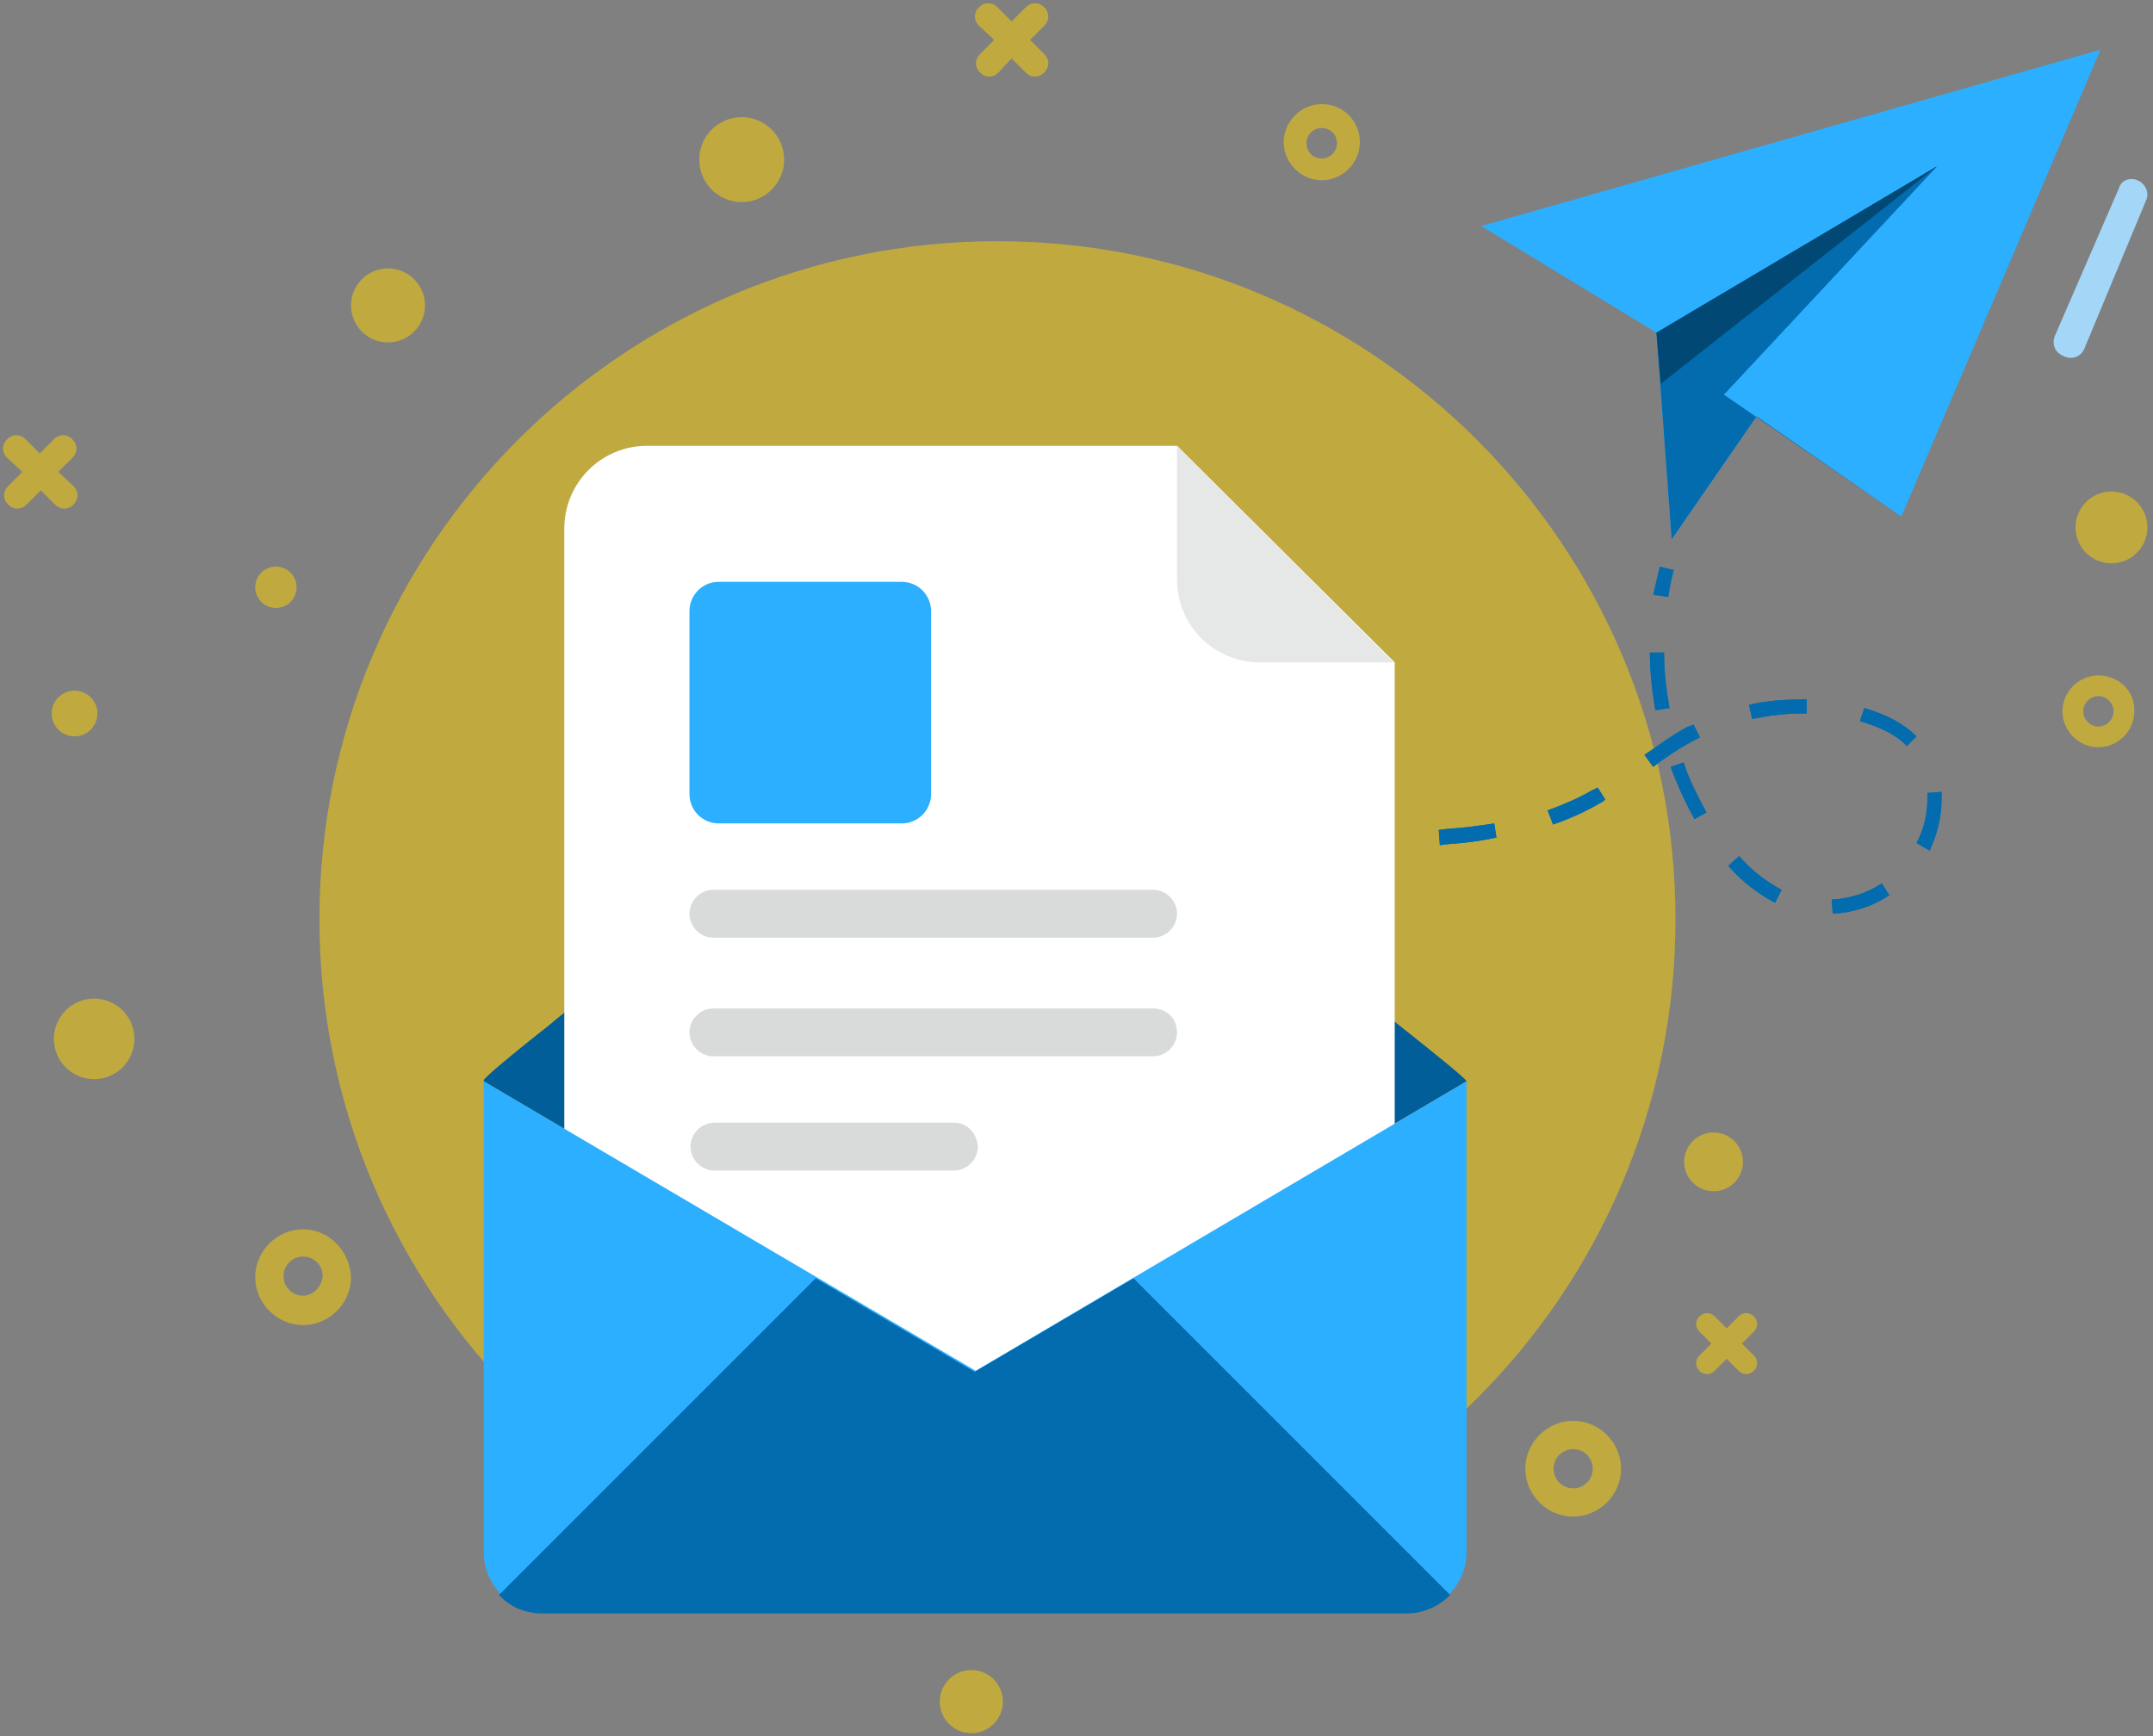
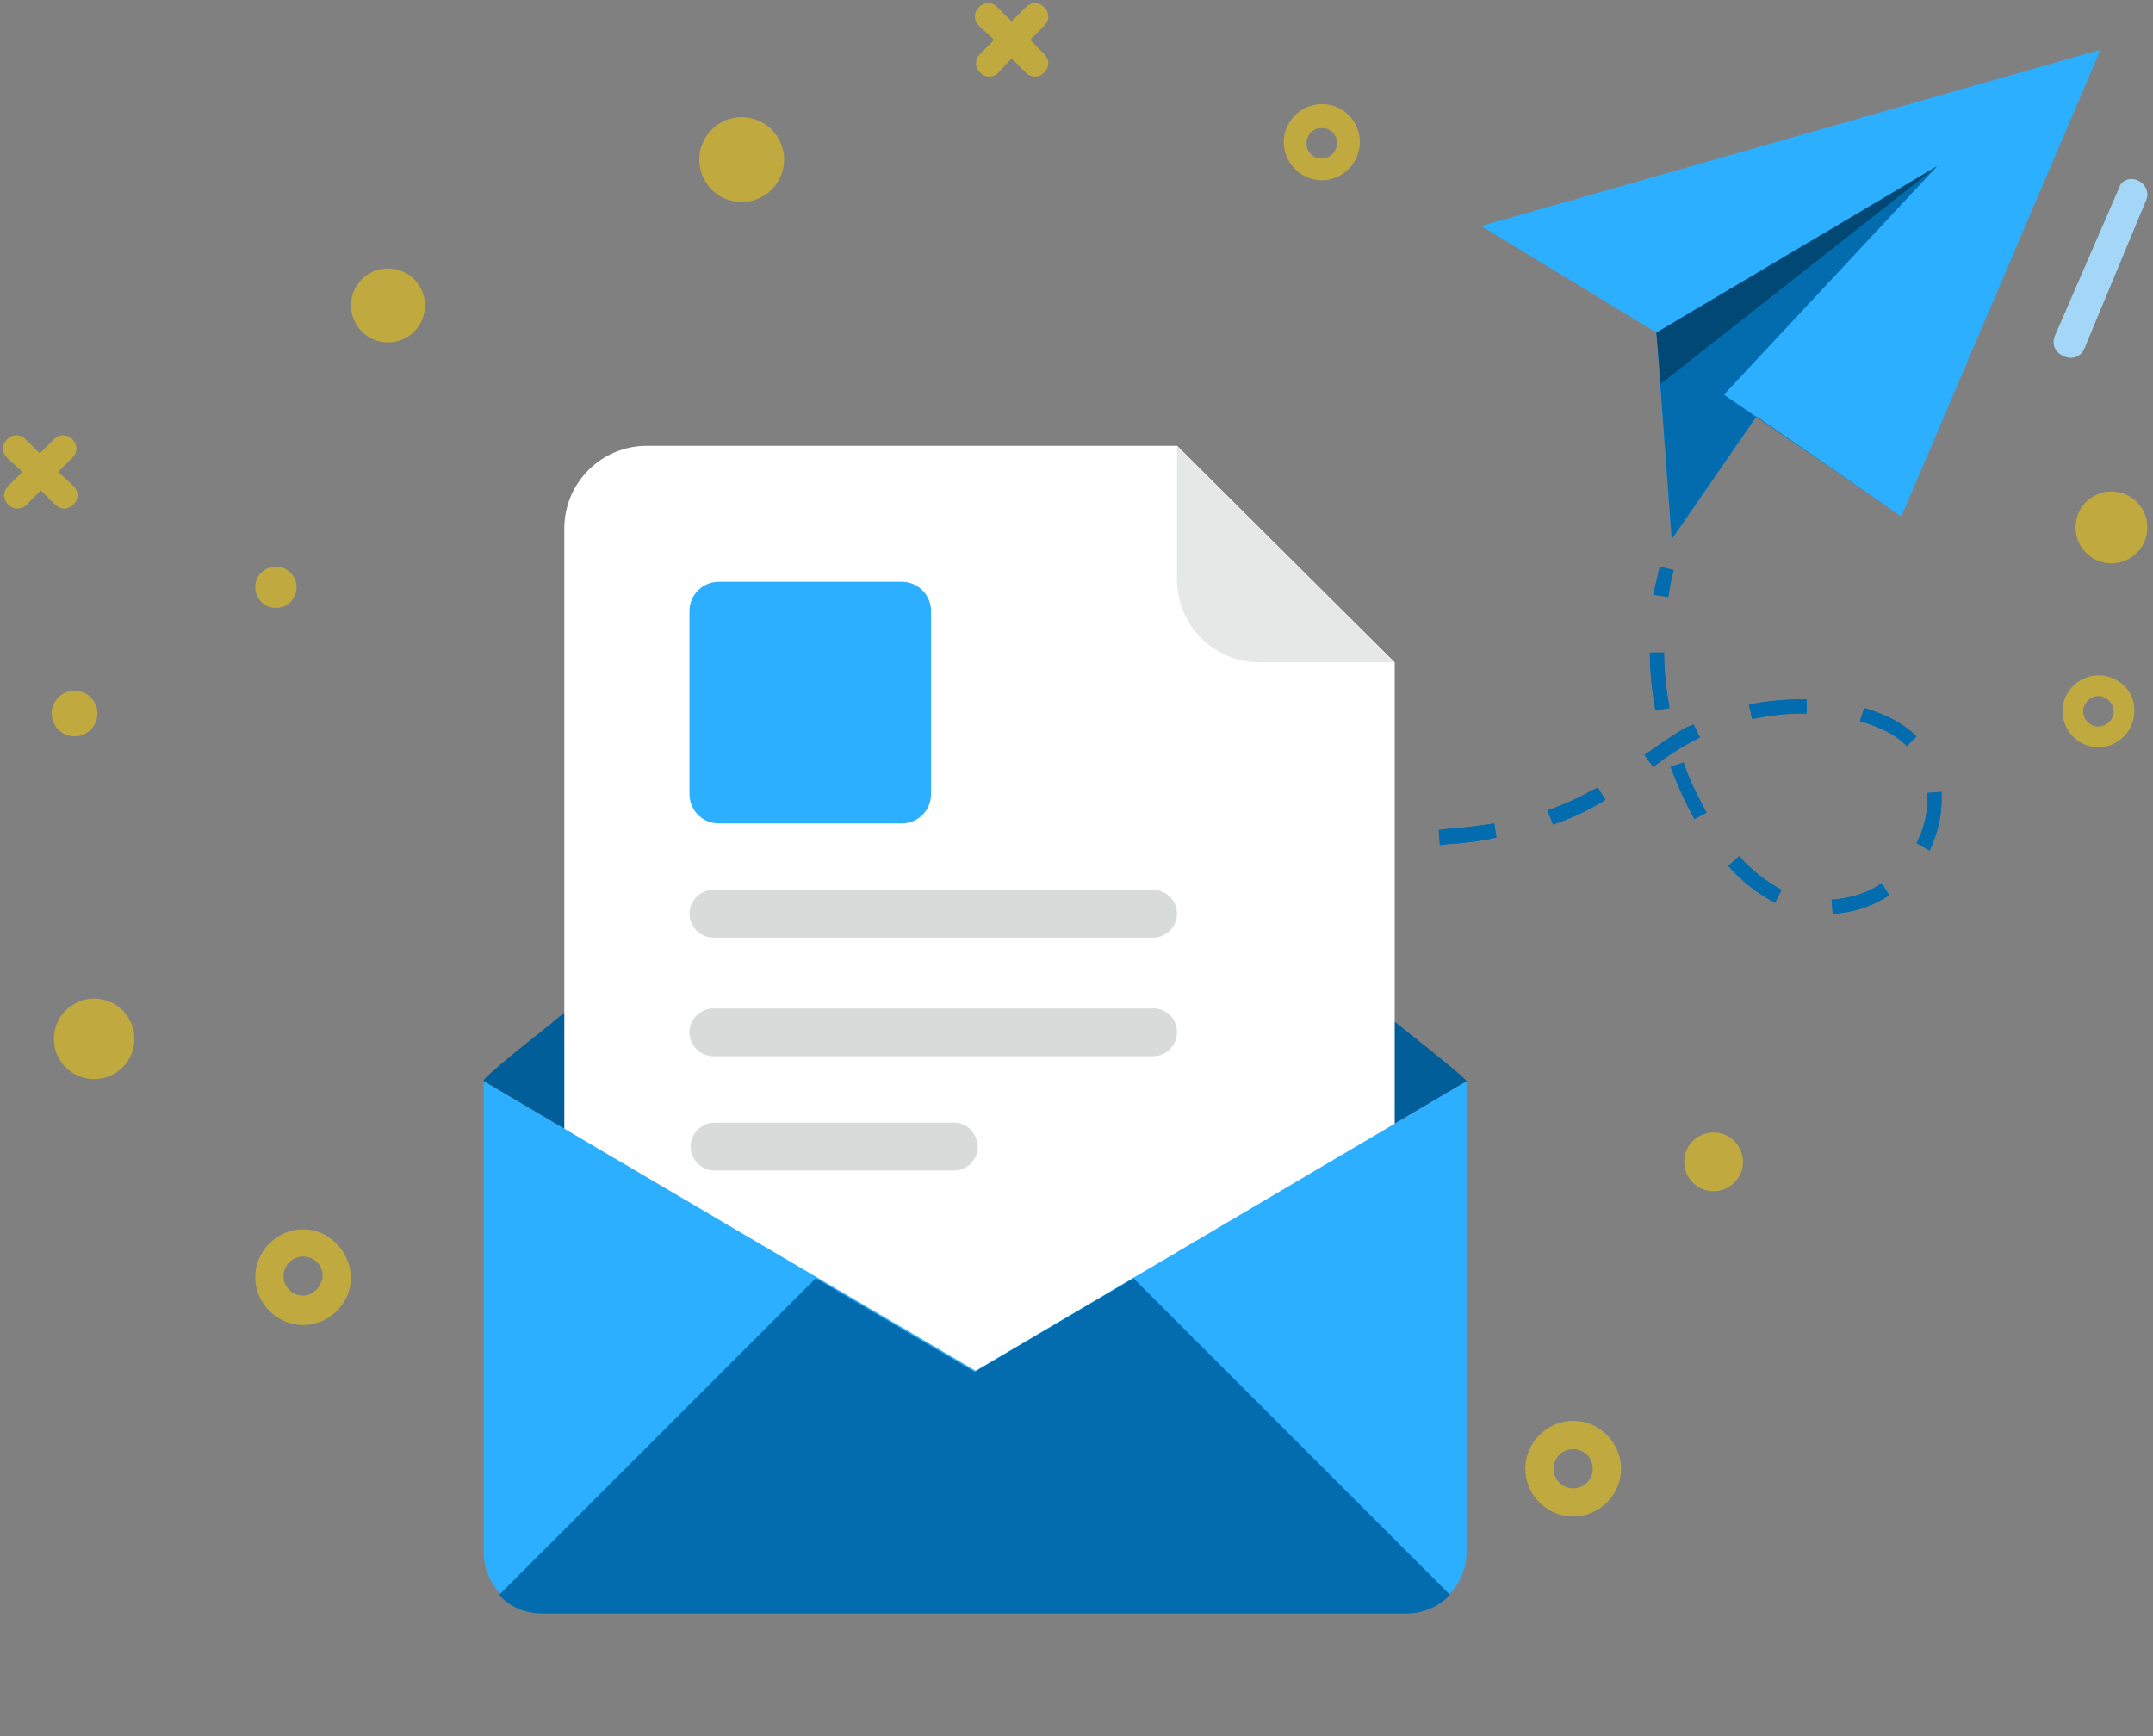
<svg xmlns="http://www.w3.org/2000/svg" width="372" height="300" viewBox="0 0 372 300" fill="none">
  <rect x="0" y="0" width="372" height="300" fill="#808080" stroke="none" />
-   <path d="M172.341 275.985C237.042 275.985 289.492 223.535 289.492 158.834C289.492 94.134 237.042 41.683 172.341 41.683C107.641 41.683 55.19 94.134 55.19 158.834C55.19 223.535 107.641 275.985 172.341 275.985Z" fill="#FFD400" fill-opacity="0.5" />
  <path d="M362.926 8.588L328.514 89.258L303.504 71.959L288.837 93.207L286.204 57.479L255.929 39.051L362.926 8.588Z" fill="#2CAFFF" />
  <path d="M297.862 68.198L328.513 89.258L303.504 71.959L288.836 93.207L286.204 57.479L334.719 28.709L297.862 68.198Z" fill="#036CAE" />
  <path d="M286.956 66.317L334.719 28.709L286.204 57.479L286.956 66.317Z" fill="#024874" />
  <path d="M288.27 103.174C288.458 101.669 288.834 99.977 289.21 98.473L286.766 97.908C286.39 99.413 286.014 101.105 285.638 102.798L288.27 103.174Z" fill="#036CAE" />
  <path d="M316.664 157.894C320.237 157.706 323.622 156.578 326.443 154.698L325.126 152.629C322.682 154.322 319.673 155.262 316.476 155.45L316.664 157.894ZM306.698 156.014L307.826 153.757C305.382 152.441 302.749 150.561 300.493 147.928L298.612 149.62C301.057 152.441 303.877 154.51 306.698 156.014ZM333.4 146.988C334.717 144.167 335.469 141.158 335.469 138.15C335.469 137.962 335.469 137.586 335.469 137.398V136.833L333.024 137.022V137.398C333.024 137.586 333.024 137.774 333.024 137.962C333.024 140.594 332.46 143.227 331.144 145.672L333.4 146.988ZM239.003 146.424V143.979C235.806 143.979 232.609 143.791 229.224 143.603L229.036 146.048C232.421 146.236 235.806 146.236 239.003 146.424ZM248.781 146.048L250.285 145.86C253.294 145.672 255.926 145.295 258.559 144.731L258.183 142.287C255.738 142.663 253.106 143.039 250.097 143.227L248.593 143.415L248.781 146.048ZM219.258 144.919L219.634 142.475C216.437 142.099 213.241 141.535 210.044 140.97L209.668 143.415C212.864 143.979 216.061 144.543 219.258 144.919ZM268.337 142.475C271.158 141.535 273.979 140.218 276.235 138.902C276.611 138.714 276.987 138.526 277.363 138.15L276.047 136.081C275.671 136.269 275.295 136.457 274.919 136.645C272.662 137.962 270.03 139.09 267.397 140.03L268.337 142.475ZM292.783 141.535L294.851 140.406C293.347 137.586 291.843 134.765 290.902 131.756L288.646 132.508C289.774 135.517 291.091 138.526 292.783 141.535ZM199.889 141.158L200.454 138.714C197.445 137.962 194.248 137.21 191.051 136.269L190.299 138.526C193.684 139.654 196.881 140.406 199.889 141.158ZM180.897 135.893L181.649 133.637C178.641 132.697 175.444 131.568 172.435 130.44L171.683 132.697C174.692 133.825 177.888 134.765 180.897 135.893ZM285.637 132.508C287.894 130.816 290.338 129.124 292.971 127.807L293.723 127.431L292.595 125.175C292.219 125.363 292.031 125.551 291.655 125.551C288.834 127.055 286.389 128.936 284.133 130.44L285.637 132.508ZM329.451 128.936L331.144 127.243C329.075 125.175 326.067 123.482 322.118 122.354L321.365 124.611C325.126 125.739 327.759 127.055 329.451 128.936ZM302.749 124.235C305.57 123.67 308.391 123.294 311.211 123.294H312.151V120.85C308.767 120.85 305.382 121.038 302.185 121.79L302.749 124.235ZM286.013 122.73L288.458 122.354C287.894 119.157 287.518 115.961 287.518 112.764H285.073C285.073 116.149 285.449 119.345 286.013 122.73Z" fill="#036CAE" />
  <path d="M316.664 157.894C320.237 157.706 323.622 156.578 326.443 154.698L325.126 152.629C322.682 154.322 319.673 155.262 316.476 155.45L316.664 157.894ZM306.698 156.014L307.826 153.757C305.382 152.441 302.749 150.561 300.493 147.928L298.612 149.62C301.057 152.441 303.877 154.51 306.698 156.014ZM333.4 146.988C334.717 144.167 335.469 141.158 335.469 138.15C335.469 137.962 335.469 137.586 335.469 137.398V136.833L333.024 137.022V137.398C333.024 137.586 333.024 137.774 333.024 137.962C333.024 140.594 332.46 143.227 331.144 145.672L333.4 146.988ZM239.003 146.424V143.979C235.806 143.979 232.609 143.791 229.224 143.603L229.036 146.048C232.421 146.236 235.806 146.236 239.003 146.424ZM248.781 146.048L250.285 145.86C253.294 145.672 255.926 145.295 258.559 144.731L258.183 142.287C255.738 142.663 253.106 143.039 250.097 143.227L248.593 143.415L248.781 146.048ZM219.258 144.919L219.634 142.475C216.437 142.099 213.241 141.535 210.044 140.97L209.668 143.415C212.864 143.979 216.061 144.543 219.258 144.919ZM268.337 142.475C271.158 141.535 273.979 140.218 276.235 138.902C276.611 138.714 276.987 138.526 277.363 138.15L276.047 136.081C275.671 136.269 275.295 136.457 274.919 136.645C272.662 137.962 270.03 139.09 267.397 140.03L268.337 142.475ZM292.783 141.535L294.851 140.406C293.347 137.586 291.843 134.765 290.902 131.756L288.646 132.508C289.774 135.517 291.091 138.526 292.783 141.535ZM199.889 141.158L200.454 138.714C197.445 137.962 194.248 137.21 191.051 136.269L190.299 138.526C193.684 139.654 196.881 140.406 199.889 141.158ZM180.897 135.893L181.649 133.637C178.641 132.697 175.444 131.568 172.435 130.44L171.683 132.697C174.692 133.825 177.888 134.765 180.897 135.893ZM285.637 132.508C287.894 130.816 290.338 129.124 292.971 127.807L293.723 127.431L292.595 125.175C292.219 125.363 292.031 125.551 291.655 125.551C288.834 127.055 286.389 128.936 284.133 130.44L285.637 132.508ZM329.451 128.936L331.144 127.243C329.075 125.175 326.067 123.482 322.118 122.354L321.365 124.611C325.126 125.739 327.759 127.055 329.451 128.936ZM302.749 124.235C305.57 123.67 308.391 123.294 311.211 123.294H312.151V120.85C308.767 120.85 305.382 121.038 302.185 121.79L302.749 124.235ZM286.013 122.73L288.458 122.354C287.894 119.157 287.518 115.961 287.518 112.764H285.073C285.073 116.149 285.449 119.345 286.013 122.73Z" fill="#036CAE" />
  <path d="M162.282 129.123L163.223 126.867C161.718 126.303 160.214 125.739 158.71 125.175L157.769 127.431C159.274 127.995 160.778 128.559 162.282 129.123Z" fill="#036CAE" />
  <path d="M253.389 186.853L168.393 236.873L83.585 186.853V186.665C83.585 186.289 88.287 182.34 95.432 176.699L95.62 176.511C119.126 157.518 168.393 118.593 168.393 118.593C168.393 118.593 217.848 157.518 241.166 176.699C248.499 182.528 253.389 186.477 253.389 186.853Z" fill="#015E98" />
  <path d="M203.37 77.036H111.793C103.895 77.036 97.501 83.429 97.501 91.327V229.915C97.501 237.813 103.895 244.206 111.793 244.206H226.687C234.585 244.206 240.979 237.813 240.979 229.915V114.456L203.37 77.036Z" fill="white" />
  <path d="M203.369 100.165C203.369 108.063 209.763 114.456 217.66 114.456H240.79L203.369 77.036V100.165Z" fill="#E6E8E8" />
  <path d="M155.795 100.541H124.204C121.383 100.541 119.126 102.798 119.126 105.618V137.209C119.126 140.03 121.383 142.287 124.204 142.287H155.795C158.616 142.287 160.872 140.03 160.872 137.209V105.618C160.872 102.798 158.616 100.541 155.795 100.541Z" fill="#2CAFFF" />
  <path d="M199.233 153.757H123.263C121.007 153.757 119.126 155.638 119.126 157.894C119.126 160.151 121.007 162.031 123.263 162.031H199.233C201.489 162.031 203.37 160.151 203.37 157.894C203.37 155.638 201.489 153.757 199.233 153.757Z" fill="#D9DBDB" />
  <path d="M199.233 174.254H123.263C121.007 174.254 119.126 176.134 119.126 178.391C119.126 180.647 121.007 182.528 123.263 182.528H199.233C201.489 182.528 203.37 180.647 203.37 178.391C203.37 175.946 201.489 174.254 199.233 174.254Z" fill="#D9DBDB" />
  <path d="M164.82 193.999H123.45C121.194 193.999 119.313 195.879 119.313 198.135C119.313 200.392 121.194 202.272 123.45 202.272H164.82C167.076 202.272 168.957 200.392 168.957 198.135C168.769 195.691 167.076 193.999 164.82 193.999Z" fill="#D9DBDB" />
  <path d="M253.388 186.853V268.276C253.388 273.917 248.687 278.618 243.046 278.618H93.927C88.286 278.618 83.585 273.917 83.585 268.276V186.853L168.581 236.873L253.388 186.853Z" fill="#2CAFFF" />
  <path d="M250.569 275.609L195.849 220.889L168.394 237.06L140.94 220.889L86.219 275.609C88.1 277.678 90.732 278.806 93.741 278.806H243.047C246.056 278.806 248.689 277.49 250.569 275.609Z" fill="#036CAE" />
  <path d="M366.137 32.469L355.042 58.043C354.478 59.36 355.042 60.864 356.359 61.428L356.735 61.616C358.051 62.18 359.555 61.616 360.119 60.3L370.838 34.538C371.402 33.222 370.65 31.717 369.333 31.153C368.017 30.589 366.513 31.153 366.137 32.469Z" fill="#A4D6F7" />
  <path d="M52.372 212.427C47.859 212.427 44.098 216.188 44.098 220.701C44.098 225.214 47.859 228.975 52.372 228.975C56.885 228.975 60.646 225.214 60.646 220.701C60.458 216.188 56.885 212.427 52.372 212.427ZM52.372 223.897C50.492 223.897 48.987 222.393 48.987 220.513C48.987 218.632 50.492 217.128 52.372 217.128C54.252 217.128 55.757 218.632 55.757 220.513C55.569 222.393 54.064 223.897 52.372 223.897Z" fill="#FFD400" fill-opacity="0.5" />
  <path d="M271.818 245.522C267.305 245.522 263.544 249.283 263.544 253.796C263.544 258.309 267.305 262.07 271.818 262.07C276.331 262.07 280.092 258.309 280.092 253.796C280.092 249.283 276.331 245.522 271.818 245.522ZM271.818 257.181C269.937 257.181 268.433 255.677 268.433 253.796C268.433 251.916 269.937 250.411 271.818 250.411C273.698 250.411 275.203 251.916 275.203 253.796C275.203 255.677 273.698 257.181 271.818 257.181Z" fill="#FFD400" fill-opacity="0.5" />
  <path d="M362.565 116.713C359.18 116.713 356.359 119.533 356.359 122.918C356.359 126.303 359.18 129.124 362.565 129.124C365.95 129.124 368.77 126.303 368.77 122.918C368.958 119.533 366.138 116.713 362.565 116.713ZM362.565 125.551C361.249 125.551 359.932 124.422 359.932 122.918C359.932 121.602 361.06 120.285 362.565 120.285C363.881 120.285 365.197 121.414 365.197 122.918C365.197 124.234 364.069 125.551 362.565 125.551Z" fill="#FFD400" fill-opacity="0.5" />
  <path d="M228.379 17.99C224.807 17.99 221.798 20.998 221.798 24.571C221.798 28.144 224.807 31.153 228.379 31.153C231.952 31.153 234.961 28.144 234.961 24.571C234.961 20.998 232.14 17.99 228.379 17.99ZM228.379 27.392C226.875 27.392 225.747 26.264 225.747 24.759C225.747 23.255 226.875 22.127 228.379 22.127C229.884 22.127 231.012 23.255 231.012 24.759C231.012 26.076 229.884 27.392 228.379 27.392Z" fill="#FFD400" fill-opacity="0.5" />
  <path d="M16.267 186.477C20.11 186.477 23.225 183.362 23.225 179.519C23.225 175.677 20.11 172.562 16.267 172.562C12.425 172.562 9.31 175.677 9.31 179.519C9.31 183.362 12.425 186.477 16.267 186.477Z" fill="#FFD400" fill-opacity="0.5" />
  <path d="M296.076 205.845C298.88 205.845 301.153 203.572 301.153 200.768C301.153 197.964 298.88 195.691 296.076 195.691C293.272 195.691 290.999 197.964 290.999 200.768C290.999 203.572 293.272 205.845 296.076 205.845Z" fill="#FFD400" fill-opacity="0.5" />
  <path d="M128.152 34.914C132.202 34.914 135.485 31.63 135.485 27.58C135.485 23.53 132.202 20.246 128.152 20.246C124.101 20.246 120.818 23.53 120.818 27.58C120.818 31.63 124.101 34.914 128.152 34.914Z" fill="#FFD400" fill-opacity="0.5" />
-   <path d="M167.831 299.491C170.842 299.491 173.284 297.049 173.284 294.038C173.284 291.026 170.842 288.584 167.831 288.584C164.819 288.584 162.377 291.026 162.377 294.038C162.377 297.049 164.819 299.491 167.831 299.491Z" fill="#FFD400" fill-opacity="0.5" />
  <path d="M67.04 59.172C70.57 59.172 73.433 56.309 73.433 52.778C73.433 49.247 70.57 46.385 67.04 46.385C63.508 46.385 60.646 49.247 60.646 52.778C60.646 56.309 63.508 59.172 67.04 59.172Z" fill="#FFD400" fill-opacity="0.5" />
  <path d="M47.671 105.054C49.644 105.054 51.244 103.454 51.244 101.481C51.244 99.508 49.644 97.908 47.671 97.908C45.698 97.908 44.098 99.508 44.098 101.481C44.098 103.454 45.698 105.054 47.671 105.054Z" fill="#FFD400" fill-opacity="0.5" />
  <path d="M364.822 97.344C368.249 97.344 371.027 94.566 371.027 91.138C371.027 87.711 368.249 84.933 364.822 84.933C361.394 84.933 358.616 87.711 358.616 91.138C358.616 94.566 361.394 97.344 364.822 97.344Z" fill="#FFD400" fill-opacity="0.5" />
  <path d="M12.881 127.243C15.062 127.243 16.83 125.475 16.83 123.294C16.83 121.113 15.062 119.345 12.881 119.345C10.7 119.345 8.932 121.113 8.932 123.294C8.932 125.475 10.7 127.243 12.881 127.243Z" fill="#FFD400" fill-opacity="0.5" />
  <path d="M177.984 6.895L180.429 4.451C181.369 3.511 181.369 2.194 180.429 1.254C179.488 0.314 178.172 0.314 177.232 1.254L174.787 3.699L172.343 1.254C171.403 0.314 170.086 0.314 169.146 1.254C168.206 2.194 168.206 3.511 169.146 4.451L171.779 6.895L169.334 9.34C168.394 10.28 168.394 11.596 169.334 12.537C170.274 13.477 171.591 13.477 172.531 12.537L174.787 10.092L177.232 12.537C178.172 13.477 179.488 13.477 180.429 12.537C181.369 11.596 181.369 10.28 180.429 9.34L177.984 6.895Z" fill="#FFD400" fill-opacity="0.5" />
  <path d="M10.062 81.549L12.506 79.104C13.447 78.164 13.447 76.847 12.506 75.907C11.566 74.967 10.25 74.967 9.31 75.907L6.865 78.352L4.42 75.907C3.48 74.967 2.164 74.967 1.224 75.907C0.283 76.847 0.283 78.164 1.224 79.104L3.856 81.549L1.412 83.993C0.472 84.933 0.472 86.25 1.412 87.19C2.352 88.13 3.668 88.13 4.609 87.19L7.053 84.745L9.498 87.19C10.438 88.13 11.754 88.13 12.694 87.19C13.635 86.25 13.635 84.933 12.694 83.993L10.062 81.549Z" fill="#FFD400" fill-opacity="0.5" />
-   <path d="M300.966 232.171L303.035 230.103C303.787 229.351 303.787 228.222 303.035 227.47C302.282 226.718 301.154 226.718 300.402 227.47L298.334 229.539L296.265 227.47C295.513 226.718 294.385 226.718 293.632 227.47C292.88 228.222 292.88 229.351 293.632 230.103L295.701 232.171L293.632 234.24C292.88 234.992 292.88 236.12 293.632 236.872C294.385 237.624 295.513 237.624 296.265 236.872L298.334 234.804L300.402 236.872C301.154 237.624 302.282 237.624 303.035 236.872C303.787 236.12 303.787 234.992 303.035 234.24L300.966 232.171Z" fill="#FFD400" fill-opacity="0.5" />
</svg>